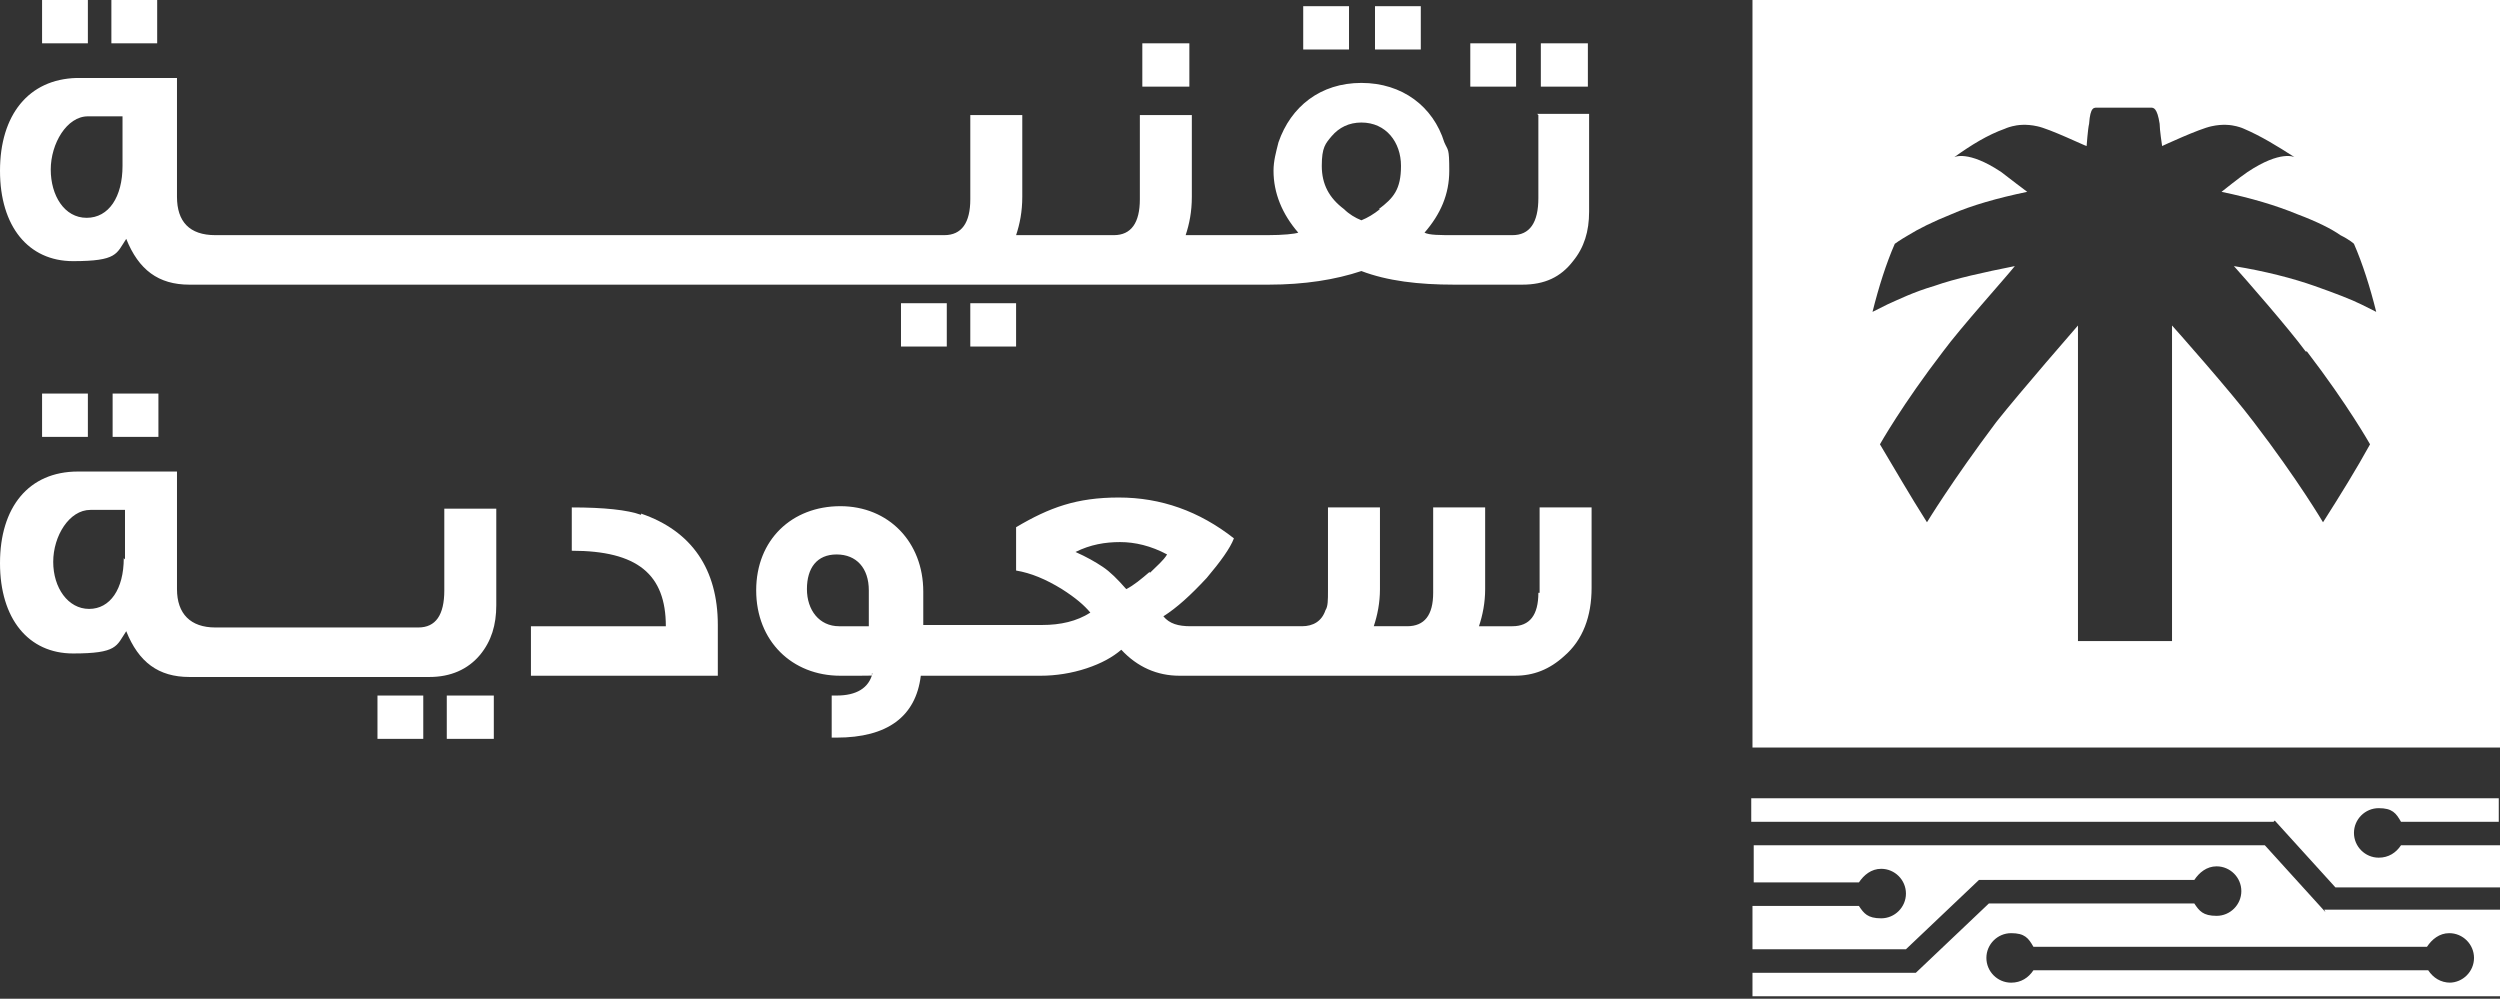
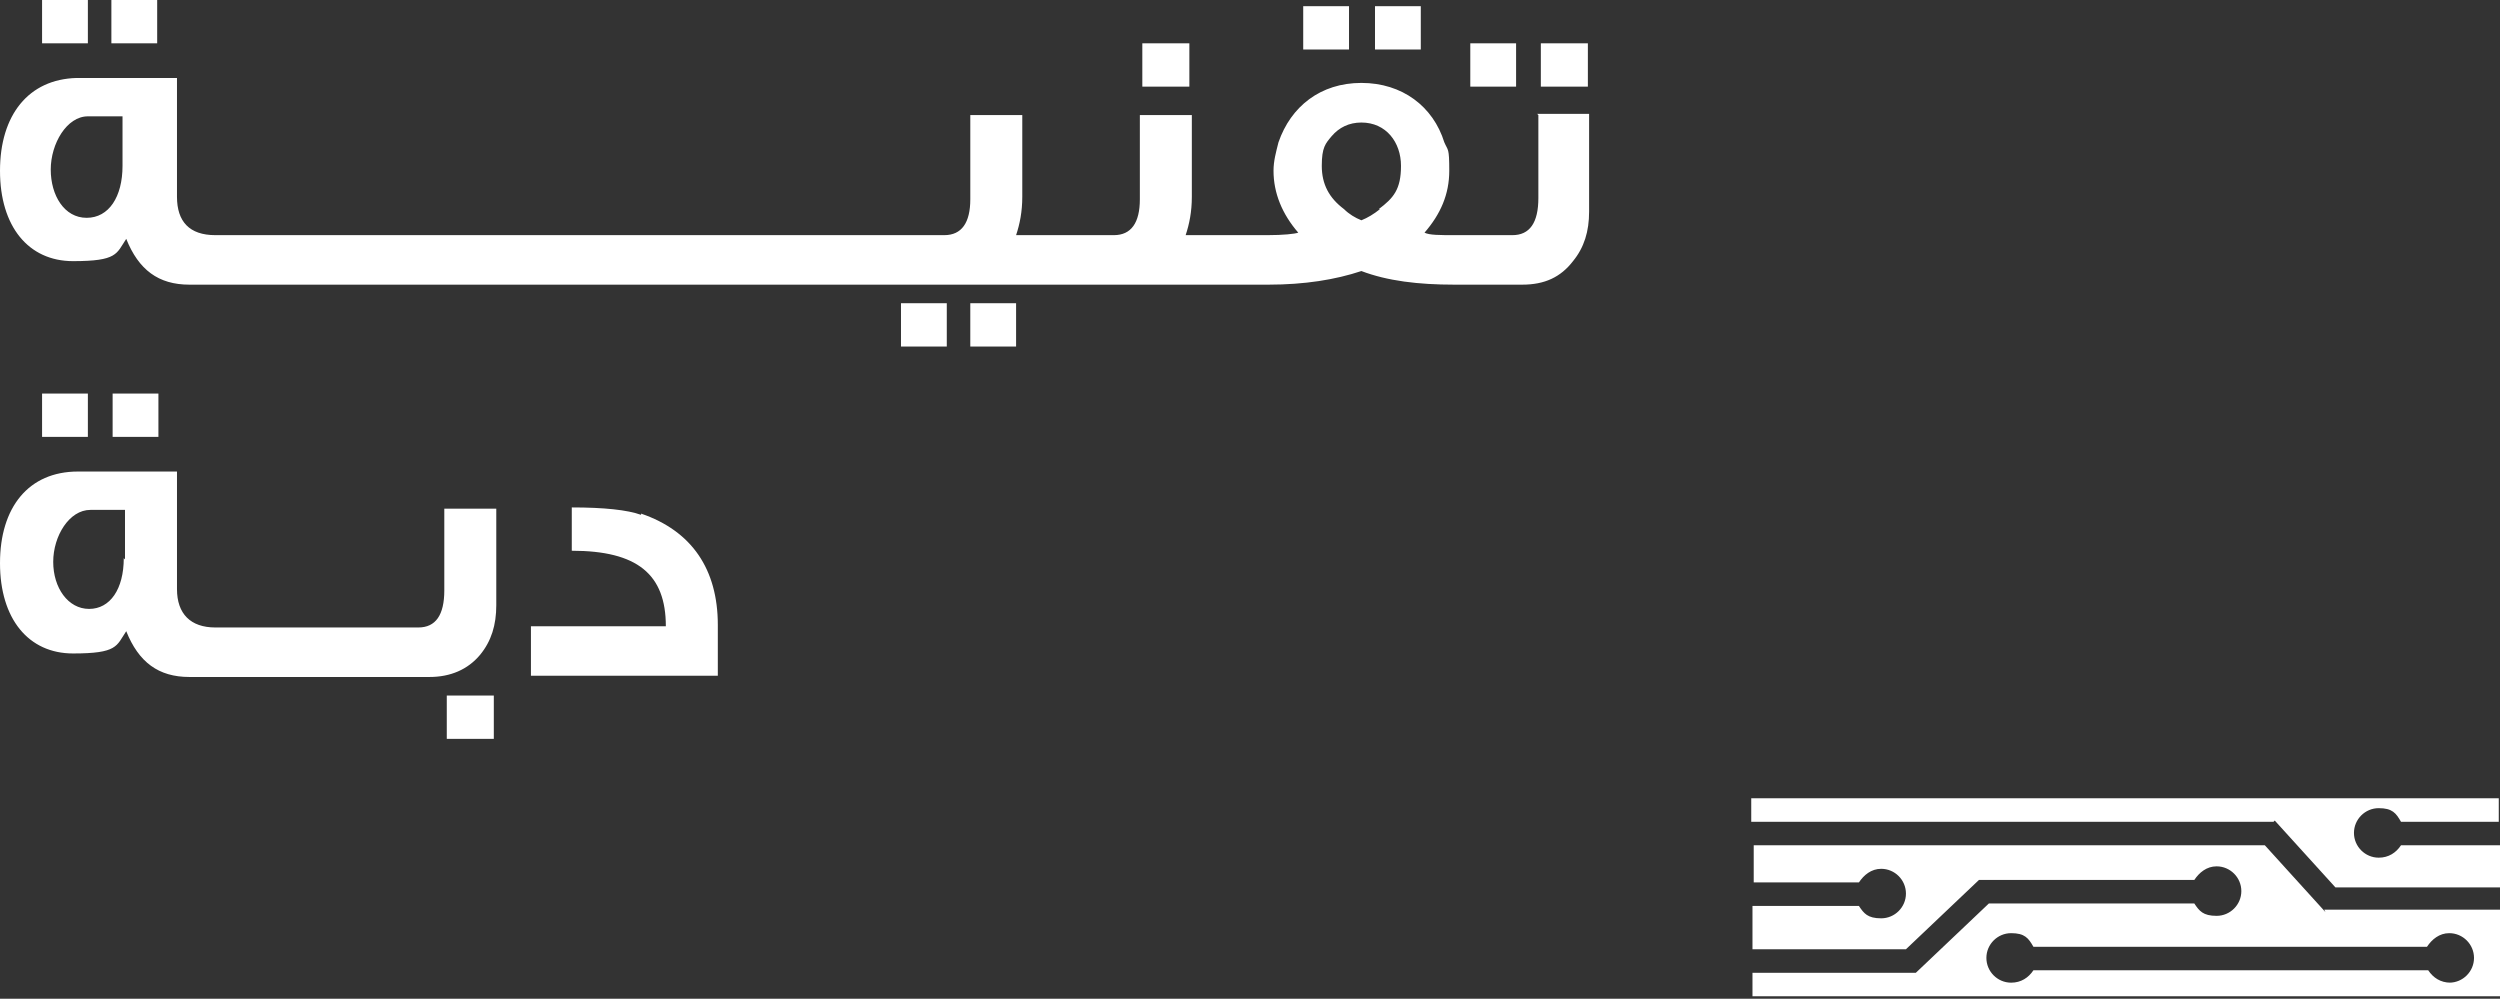
<svg xmlns="http://www.w3.org/2000/svg" id="Layer_2" viewBox="0 0 202 80.7">
  <rect x="0" y="0" width="202" height="80.7" fill="#333333" stroke="none" />
  <defs>
    <style>      .st0 {        fill: #fff;      }    </style>
  </defs>
  <g id="Layer_1-2">
    <rect class="st0" x="3.4" y="0" width="3.7" height="3.5" />
    <rect class="st0" x="9" y="0" width="3.7" height="3.5" />
    <rect class="st0" x="72.8" y="24.5" width="3.7" height="3.5" />
    <rect class="st0" x="78.4" y="24.5" width="3.7" height="3.5" />
    <rect class="st0" x="92.3" y="3.5" width="3.8" height="3.5" />
    <rect class="st0" x="105.3" y=".5" width="3.7" height="3.5" />
    <rect class="st0" x="111.1" y=".5" width="3.7" height="3.5" />
    <path class="st0" d="M124.3,9.3v6.7c0,2-.7,3-2.1,3h-4.6c-1.3,0-2.1,0-2.5-.2,1.3-1.5,2-3.1,2-5s-.1-1.6-.4-2.3c-.9-2.9-3.4-4.8-6.7-4.8s-5.7,1.9-6.7,4.8c-.2.8-.4,1.5-.4,2.3,0,1.8.7,3.5,2,5-.3.1-1.2.2-2.5.2h-6.6c.3-.9.5-1.9.5-3.1v-6.6h-4.2v6.8c0,1.9-.7,2.9-2.1,2.9h-7.9c.3-.9.5-1.9.5-3.1v-6.6h-4.2v6.8c0,1.9-.7,2.9-2.1,2.9H17.4c-2.1,0-3.1-1.1-3.1-3.1V6.3c-5.4,0-8.1,0-8.1,0C2.3,6.4,0,9.3,0,13.8s2.3,7.3,5.9,7.3,3.5-.6,4.3-1.8c1,2.5,2.6,3.7,5.1,3.7h87.2c2.9,0,5.4-.4,7.5-1.1,2.1.8,4.6,1.1,7.5,1.1h5.5c1.8,0,3.1-.6,4.1-1.9.9-1.1,1.3-2.4,1.3-4v-7.9h-4.2ZM9.9,13.4c0,2.5-1.1,4.2-2.9,4.2s-2.9-1.8-2.9-3.9,1.3-4.3,3-4.3h2.8s0,4,0,4ZM111.5,16.9c-.5.4-1,.7-1.5.9-.5-.2-1-.5-1.4-.9-1.2-.9-1.8-2-1.8-3.5s.3-1.8.8-2.4c.6-.7,1.4-1.1,2.4-1.1,2,0,3.2,1.6,3.2,3.5s-.6,2.6-1.8,3.5h0Z" />
    <rect class="st0" x="124.5" y="3.5" width="3.8" height="3.5" />
    <rect class="st0" x="118.8" y="3.5" width="3.7" height="3.5" />
    <rect class="st0" x="9.1" y="31.8" width="3.7" height="3.5" />
    <rect class="st0" x="3.4" y="31.8" width="3.7" height="3.5" />
    <rect class="st0" x="36.1" y="56.2" width="3.8" height="3.5" />
-     <rect class="st0" x="30.5" y="56.2" width="3.7" height="3.5" />
    <path class="st0" d="M10,45.1c0,2.5-1.1,4.1-2.8,4.1s-2.9-1.7-2.9-3.8,1.3-4.2,3-4.2h2.8v4h0ZM35.9,47.7c0,2-.7,3-2.1,3h-16.4c-2,0-3.1-1.1-3.1-3.1v-9.5c-5.4,0-8,0-8,0C2.3,38.1,0,41,0,45.5s2.3,7.3,5.9,7.3,3.5-.6,4.3-1.8c1,2.5,2.6,3.7,5.1,3.7h19.4c1.7,0,3.1-.6,4.1-1.8.9-1.1,1.3-2.4,1.3-4v-7.8h-4.2v6.7h0Z" />
    <path class="st0" d="M51.8,41.6c-1.1-.4-3-.6-5.6-.6v3.5c5.3,0,7.6,1.9,7.6,6.1h-10.9v4h15.1v-4.1c0-4.5-2.1-7.6-6.2-9" />
-     <path class="st0" d="M92.9,46.2c-.7.6-1.3,1.1-1.9,1.4-.7-.8-1.3-1.4-1.9-1.8s-1.3-.8-2.2-1.2c1.2-.6,2.4-.8,3.6-.8s2.5.3,3.8,1c-.3.5-.8.9-1.4,1.5M70.2,50.6h-2.4c-1.6,0-2.6-1.3-2.6-3s.8-2.8,2.4-2.8,2.6,1.1,2.6,2.9v2.9ZM124.3,47.9c0,1.8-.7,2.7-2.1,2.7h-2.7c.3-.9.5-1.9.5-3v-6.6h-4.2v6.9c0,1.8-.7,2.7-2.1,2.7h-2.7c.3-.9.5-1.9.5-3v-6.6h-4.2v6.7c0,.8,0,1.3-.2,1.6-.3.9-1,1.3-1.9,1.3h-9c-1,0-1.7-.2-2.2-.8,1.1-.7,2.2-1.7,3.5-3.1,1.1-1.3,1.9-2.4,2.2-3.2-2.8-2.2-5.9-3.3-9.3-3.3s-5.6.8-8.3,2.4v3.5c1.2.2,2.4.7,3.7,1.5,1.1.7,1.8,1.3,2.3,1.9-1.1.7-2.4,1-3.9,1h-9.6v-2.7c0-4-2.8-6.9-6.7-6.9s-6.8,2.7-6.8,6.8,2.9,6.9,6.8,6.9,2.2,0,2.6-.2c-.3,1.2-1.3,1.8-2.9,1.8h-.4v3.4h.4c4.1,0,6.4-1.7,6.8-5h9.7c1.2,0,2.5-.2,3.7-.6,1.2-.4,2.1-.9,2.8-1.5,1.3,1.4,2.9,2.1,4.7,2.1h27.1c1.5,0,2.8-.5,4-1.6,1.5-1.3,2.2-3.2,2.2-5.5v-6.5h-4.2v6.9h0Z" />
-     <path class="st0" d="M141.6,0v60.4h60.4V0h-60.4ZM186.4,28.4c3.3,4.3,5.1,7.5,5.1,7.5-1.1,2-2.4,4.1-3.8,6.3,0,0-2-3.4-5.6-8.1-1.8-2.4-6.5-7.7-6.6-7.8,0,.1,0,23.3,0,25.5h0s-7.6,0-7.6,0c0-2.2,0-25.4,0-25.5,0,0-4.7,5.4-6.6,7.8-3.6,4.8-5.6,8.1-5.6,8.1-1.4-2.2-2.6-4.3-3.8-6.3,0,0,1.8-3.2,5.1-7.5,1.4-1.9,5-5.9,5.8-6.9-2.5.5-4.8,1-6.5,1.6-1.7.5-2.9,1.1-3.8,1.5-.8.4-1.2.6-1.2.6.5-2,1.1-3.9,1.8-5.5,0,0,.4-.3,1.1-.7.8-.5,2-1.1,3.5-1.7,1.6-.7,3.7-1.3,6.1-1.8,0,0-1.6-1.2-2.1-1.6-2.7-1.8-3.8-1.2-3.8-1.2,1.4-1,2.7-1.8,4.1-2.3,0,0,.2-.1.6-.2.4-.1,1.1-.2,2,0,1,.2,3.9,1.6,4,1.6,0,0,.1-1.4.2-1.8.1-1.4.4-1.3.7-1.3h4.3c.2,0,.5,0,.7,1.3,0,.5.2,1.8.2,1.8,0,0,3-1.4,4-1.6.9-.2,1.6-.1,2,0,.4.1.6.2.6.2,1.4.6,2.7,1.4,4.1,2.3,0,0-1.1-.6-3.8,1.2-.6.4-2.1,1.6-2.1,1.6,2.4.5,4.4,1.1,6.1,1.8,1.6.6,2.8,1.2,3.5,1.7.8.4,1.1.7,1.1.7.7,1.6,1.3,3.5,1.8,5.5,0,0-.4-.2-1.2-.6-.8-.4-2.1-.9-3.8-1.5-1.7-.6-4-1.2-6.5-1.6.9,1,4.4,5,5.8,6.9h0Z" />
    <path class="st0" d="M183.8,66.3l4.9,5.4h13.3v-3.4h-8c-.4.6-1,1-1.8,1-1.1,0-2-.9-2-2s.9-2,2-2,1.4.4,1.8,1.1h7.9v-1.9h-60.4v1.9h42.2Z" />
    <path class="st0" d="M187.9,73.7l-4.9-5.4h-41.3v3h8.5c.4-.6,1-1.1,1.8-1.1,1.1,0,2,.9,2,2s-.9,2-2,2-1.4-.4-1.8-1h-8.6v3.5h12.4l5.9-5.6h17.4c.4-.6,1-1.1,1.8-1.1,1.1,0,2,.9,2,2s-.9,2-2,2-1.4-.4-1.8-1h-16.6l-5.9,5.6h-13.2v1.9h60.4v-7h-14.2,0ZM198,79.4c-.8,0-1.4-.4-1.8-1h-31.9c-.4.6-1,1-1.8,1-1.1,0-2-.9-2-2s.9-2,2-2,1.4.4,1.8,1.1h31.8c.4-.6,1-1.1,1.8-1.1,1.1,0,2,.9,2,2s-.9,2-2,2h0Z" />
  </g>
</svg>